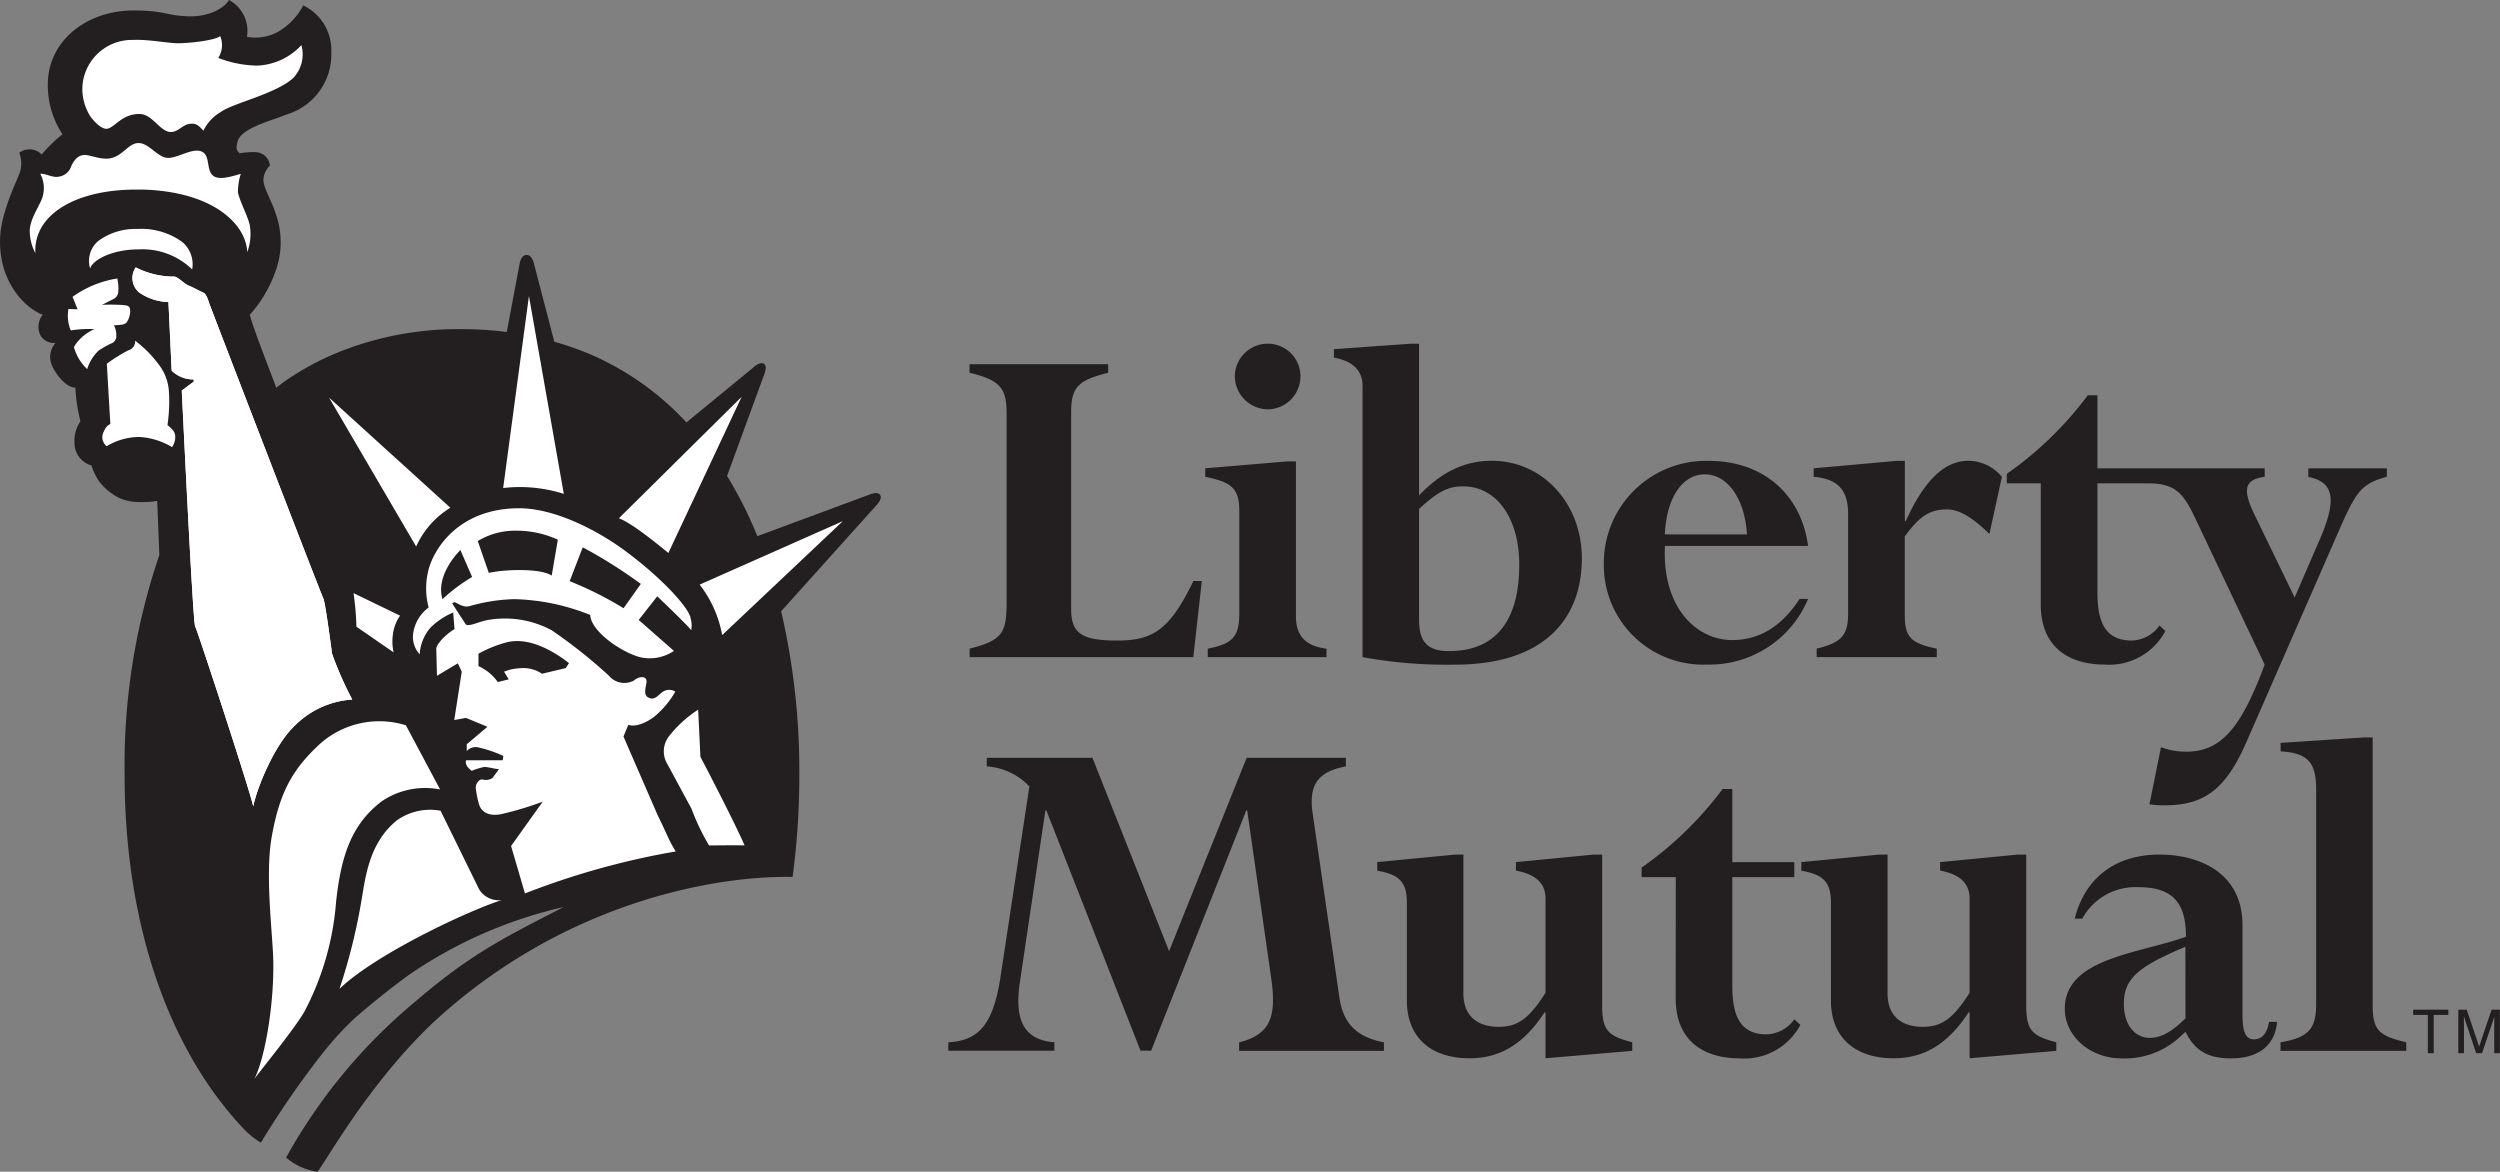
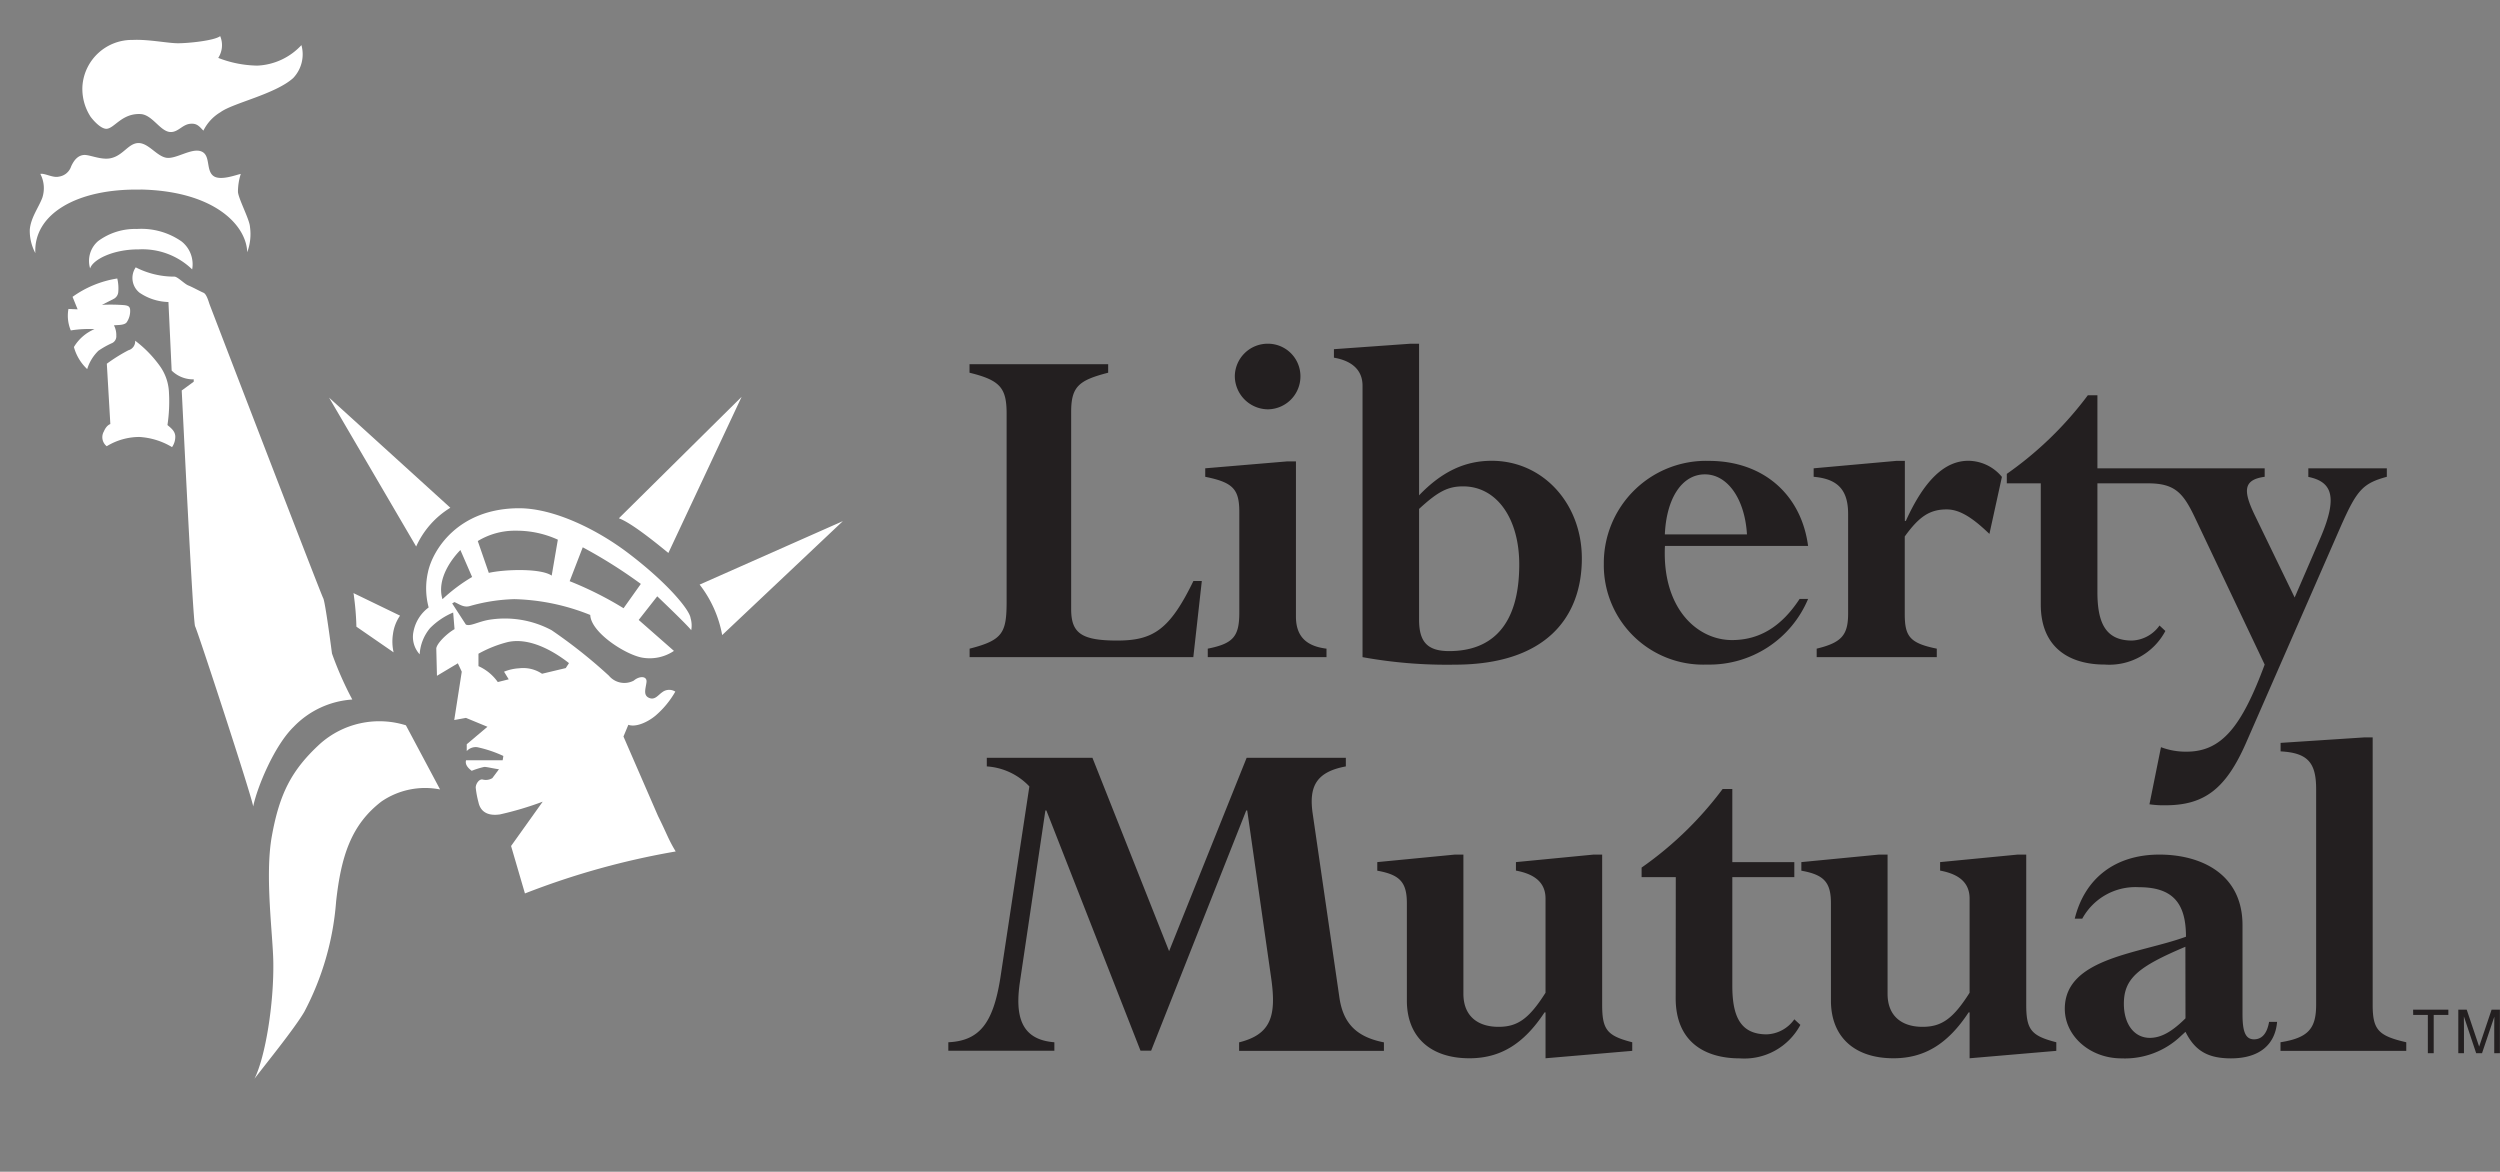
<svg xmlns="http://www.w3.org/2000/svg" width="256.03" height="120" viewBox="0 0 256.03 120">
  <rect x="0" y="0" width="256.03" height="120" fill="#808080" stroke="none" />
-   <path d="M90.14 50.69c-.29-.39-1.01-.07-1.01-.07l-11.57 4.29a42.06 42.06 0 0 0-3.1-6.17l3.74-10.22s.47-1.01.03-1.27-1.13.43-1.13.43l-6.8 5.58a29.25 29.25 0 0 0-9.36-6.76 30.65 30.65 0 0 0-4.17-1.5l-2.11-8.09s-.18-.8-.72-.8-.7.76-.7.76L51.9 34a36.44 36.44 0 0 0-4.58-.29 32.72 32.72 0 0 0-13.53 2.73 28.63 28.63 0 0 0-4.77 2.71l-.72.55c-1.4-3.62-2.5-6.57-2.72-7.46a13.27 13.27 0 0 0 2.82-5.02 8.63 8.63 0 0 0-.2-5.43c-.42-1.35-1.27-2.6-1.22-3.46a2.2 2.2 0 0 1 .67-1.38 1.55 1.55 0 0 0-1.43-1.37 8.36 8.36 0 0 0-1.7.12c-.14-.26-.43-.21-.21-1.13.32-1.4 3-2.05 5.2-2.9a6.4 6.4 0 0 0 4.42-6.29A5.08 5.08 0 0 0 31.05.55a6.6 6.6 0 0 1-2.62 2.73 4.8 4.8 0 0 1-3.14.49A3.58 3.58 0 0 0 23.45 0c-.4.73-1.9 1.74-4.17 1.67s-2.42-.6-5.6-.6c-4.53.01-8.28 2.74-8.74 6.76a9.11 9.11 0 0 0 1.46 5.92 14.75 14.75 0 0 0-2.13 2.08 1.72 1.72 0 0 0-2.3-.18 3 3 0 0 1 .09 1.93c-.19.65-1.84 3.87-2.03 6.46-.32 4.39 2.22 7.36 4.34 8.2a2 2 0 0 0-.24 2.08 1.6 1.6 0 0 0 1.56.8 2.13 2.13 0 0 0-.38 2.27c.38.94 1.47 2.31 2.41 2.31a16.89 16.89 0 0 0 .52 3.44 3.52 3.52 0 0 0-.61 2.21 2.38 2.38 0 0 0 1.74 2.32 6.12 6.12 0 0 0 .74 1.57 5.73 5.73 0 0 0 1.34 1.3 4.39 4.39 0 0 0 2.45.86 9.62 9.62 0 0 0 2.2-.1l.22 5.54a66.88 66.88 0 0 0-3.56 22.48c0 14.72 4.2 27.84 12.21 36.3a8 8 0 0 0 1.75 1.4 92.44 92.44 0 0 1 6.33-9.17 33.44 33.44 0 0 1 3.29-3.59q2.82-2.44 5.47-4.37a45.9 45.9 0 0 1 15.92-7c-6.05 3.11-9.48 4.78-15.17 9.66a56.05 56.05 0 0 0-13.26 16 6.3 6.3 0 0 0 3.21 1.45c.83-.97 5.1-8.8 11.64-15.08C57.4 92.52 73 89.65 81.17 89.81a77.59 77.59 0 0 0 .69-10.49A72.2 72.2 0 0 0 80 62.6l9.75-10.85s.67-.67.38-1.06z" fill="#231f20" />
  <path d="M17.62 45.79a7.34 7.34 0 0 0-3.35-1.04 6.45 6.45 0 0 0-3.34.95 1.18 1.18 0 0 1-.29-1.52c.27-.65.66-.75.66-.75l-.36-6.18a17.14 17.14 0 0 1 2.21-1.38.94.94 0 0 0 .69-.98 12.03 12.03 0 0 1 2.5 2.55 4.99 4.99 0 0 1 .96 2.69 16.2 16.2 0 0 1-.15 3.4c.39.33.76.61.8 1.13a1.87 1.87 0 0 1-.33 1.13zM73.96 65.04a11.87 11.87 0 0 0-2.31-5.17l14.67-6.5zM33.7 40.72L46.12 52a8.97 8.97 0 0 0-3.5 3.97zM40.97 63.05a4.28 4.28 0 0 0-.72 1.85 5.02 5.02 0 0 0 .06 1.91l-3.81-2.63a27.72 27.72 0 0 0-.25-3.1c0-.09-.03-.22-.05-.34z" fill="#fff" />
  <path d="M19.98 64.14c-.23-.42-1.32-23.35-1.37-24.15l1.23-.9v-.24a3.13 3.13 0 0 1-2.26-.9l-.33-7.02a5.5 5.5 0 0 1-2.97-.96 1.93 1.93 0 0 1-.38-2.59 8.62 8.62 0 0 0 3.96.95c.33 0 1.02.74 1.42.9.45.18 1.2.6 1.56.75.32.14.52.9.62 1.18S32.9 60.94 33.1 61.26s.85 5.29.9 5.67a34.84 34.84 0 0 0 2.08 4.71 9.16 9.16 0 0 0-6.01 2.8c-1.99 1.94-3.74 6.2-4.14 8.15-.14-1.03-5.71-18.03-5.95-18.45zM34.42 92.35a28.83 28.83 0 0 1-3.26 11.28c-1.06 1.8-4.06 5.47-5.1 6.85 1.13-2.26 2-7.72 1.93-11.97-.04-2.76-.88-8.84-.15-12.88.78-4.33 2.01-6.76 4.91-9.43a9.13 9.13 0 0 1 8.82-1.92l3.5 6.57a7.92 7.92 0 0 0-6 1.23c-3.1 2.38-4.14 5.59-4.65 10.27z" fill="#fff" />
-   <path d="M34.76 101.29a59.9 59.9 0 0 0 2.28-9.2c.4-2.33.78-5.75 3.56-8.04a5.85 5.85 0 0 1 4.52-1.02l3.95 8.05a2.36 2.36 0 0 0 2.3 1.1c-3.71 1.2-13.04 5.64-16.61 9.1zM68.38 75.6a2.48 2.48 0 0 0-.06 2.6l2.49 4.61a23.9 23.9 0 0 0 1.8 3.77c1.13 0 2.36-.03 3.65 0-1.38-3.1-4.53-9.07-4.53-9.07l-.23-4.83a11.98 11.98 0 0 0-3.13 2.91zM51.53 49.98a14.8 14.8 0 0 1 6.21.6l-3.57-20.26zM21.46 31.16c-.1-.28-.3-1.04-.62-1.18-.35-.16-1.11-.57-1.56-.75-.4-.16-1.1-.9-1.42-.9a8.63 8.63 0 0 1-3.96-.94 1.93 1.93 0 0 0 .38 2.59 5.54 5.54 0 0 0 2.97.95l.33 7.03a3.11 3.11 0 0 0 2.26.9v.23l-1.22.9c.04.8 1.13 23.73 1.37 24.15s5.8 17.42 5.94 18.45c.4-1.95 2.15-6.21 4.13-8.15a9.16 9.16 0 0 1 6.01-2.8A34.84 34.84 0 0 1 34 66.93c-.04-.38-.7-5.33-.89-5.66s-11.55-29.82-11.64-30.1z" fill="#fff" />
  <path d="M14.2 25.54a7.32 7.32 0 0 1 5.48 2.05 2.98 2.98 0 0 0-1.08-2.86 7.2 7.2 0 0 0-4.58-1.28 6.35 6.35 0 0 0-3.97 1.24 2.67 2.67 0 0 0-.82 2.8c.28-.9 2.33-1.96 4.97-1.95zM8.45 8.7a5.24 5.24 0 0 0 .83 3.26c.32.43 1.08 1.26 1.64 1.23.8-.05 1.56-1.59 3.45-1.51 1.22.04 2.03 1.78 3.06 1.84.8.05 1.23-.76 2.04-.84.7-.08.94.27 1.36.7a4.51 4.51 0 0 1 1.75-1.89c1.27-.94 5.61-1.84 7.45-3.5a3.53 3.53 0 0 0 .84-3.37 6.53 6.53 0 0 1-4.52 2.1 11.46 11.46 0 0 1-4-.79 2.4 2.4 0 0 0 .2-2.23c-.62.47-3.28.73-4.32.73s-3.06-.42-4.63-.34a5.08 5.08 0 0 0-5.15 4.62z" fill="#fff" />
  <path d="M14.4 19.41c7.46.15 10.82 3.59 10.92 6.42a5.33 5.33 0 0 0 .28-2.6c-.04-.75-1.18-2.87-1.23-3.58a6.02 6.02 0 0 1 .29-1.84c-.47.09-2.13.75-2.83.19-.76-.61-.24-2.13-1.23-2.5s-2.55.8-3.54.66-1.84-1.51-2.87-1.51-1.56 1.27-2.84 1.55c-.98.22-2.17-.37-2.75-.33-.64.05-1.03.55-1.31 1.16a1.55 1.55 0 0 1-1.27 1.06c-.6.15-1.46-.38-1.89-.28a3.14 3.14 0 0 1 .2 2.45c-.37.99-1.18 2.03-1.28 3.27a4.85 4.85 0 0 0 .57 2.39c-.2-4 4.27-6.63 10.78-6.5zM9.7 33.7a4.47 4.47 0 0 0-2.13 1.84 4.84 4.84 0 0 0 1.36 2.26 4.45 4.45 0 0 1 1.15-1.88 8.92 8.92 0 0 1 1.32-.75.77.77 0 0 0 .51-.8 2.12 2.12 0 0 0-.24-1.05c.37-.05 1.07.01 1.31-.32a2.05 2.05 0 0 0 .35-1.18c0-.43-.19-.52-.61-.57a18.01 18.01 0 0 0-2.28-.03l1.24-.63a.87.87 0 0 0 .43-.66 4.35 4.35 0 0 0-.1-1.41 10.7 10.7 0 0 0-4.58 1.88l.52 1.28-.94-.04a3.88 3.88 0 0 0 .24 2.2 11.52 11.52 0 0 1 2.45-.13zM70.72 63.27c-.17-.92-2.47-3.66-6.39-6.63-3.05-2.32-7.54-4.61-11.23-4.59-6.23.04-8.8 4.31-9.27 6.54a7.54 7.54 0 0 0 .07 3.62 4.02 4.02 0 0 0-1.56 2.5 2.64 2.64 0 0 0 .64 2.3 4.6 4.6 0 0 1 1.06-2.68 7.25 7.25 0 0 1 2.37-1.6l.14 1.7c-.8.46-1.8 1.45-1.87 1.97l.07 2.81 2.14-1.28.4.86-.77 4.95 1.2-.22 2.2.91-2.12 1.79v.7a1.25 1.25 0 0 1 1.07-.4 12.46 12.46 0 0 1 2.68.9l-.07.44h-3.75c-.14.49.3.87.58 1.08a8.2 8.2 0 0 1 1.29-.4c.28 0 .93.17 1.5.24l-.68.91a1.28 1.28 0 0 1-1 .14c-.34-.07-.7.43-.7.83a9.46 9.46 0 0 0 .28 1.5c.34 1.59 1.97 1.26 2.18 1.25a32.9 32.9 0 0 0 4.4-1.31l-3.24 4.54 1.42 4.86A79.25 79.25 0 0 1 69.2 87.2c-.76-1.25-.88-1.76-1.81-3.63l-3.54-8.14.5-1.2c.78.28 1.98-.28 2.76-.92a9.31 9.31 0 0 0 2.05-2.48 1.17 1.17 0 0 0-1.35.07c-.42.29-.75.83-1.34.57-.64-.28-.33-.98-.26-1.62s-.73-.64-1.3-.15a2.06 2.06 0 0 1-2.55-.5 51.87 51.87 0 0 0-5.87-4.66 10.15 10.15 0 0 0-6.44-1.06c-1.12.2-1.91.7-2.34.48l-1.4-2.16.23-.14c.5.21.96.6 1.6.4a18.26 18.26 0 0 1 4.53-.7 22.19 22.19 0 0 1 7.78 1.62c.07 1.84 3.78 4.18 5.45 4.39a4.44 4.44 0 0 0 3.12-.71l-3.61-3.17 1.9-2.42s3.05 2.9 3.48 3.47a2.67 2.67 0 0 0-.08-1.28zM49 66.95a12.35 12.35 0 0 1 3.02-1.2c2.16-.47 4.55.83 6.25 2.16l-.33.51-2.43.58a3.45 3.45 0 0 0-2.33-.56 4.8 4.8 0 0 0-1.56.35l.48.78-1.12.28A4.85 4.85 0 0 0 49 68.22zm-3.69-5.6c-.63-2.13 1.07-4.24 1.84-5.02l1.2 2.76a17.32 17.32 0 0 0-3.03 2.27zm11.19-2.4c-1.13-.78-4.88-.64-6.44-.28l-1.13-3.26a7.33 7.33 0 0 1 3.96-1.06 10.13 10.13 0 0 1 4.24.92zm7.36 3.34a35.88 35.88 0 0 0-5.52-2.77l1.34-3.47a50.36 50.36 0 0 1 5.95 3.75zM63.38 53.08c1.4.5 4.36 2.98 5.07 3.55l7.5-15.99z" fill="#fff" />
  <path d="M109.7 62.38c0 2.45 1.03 3.22 4.72 3.22s5.38-1.12 7.8-6.1h.86l-.87 7.8H99.3v-.87c3.43-.87 3.79-1.64 3.79-4.87V42.37c0-2.66-.67-3.43-3.8-4.2v-.87h14.2v.87c-2.97.77-3.79 1.39-3.79 4zM132.72 63.14c0 1.95.97 3.03 3.13 3.29v.87h-12.16v-.87c2.61-.52 3.23-1.24 3.23-3.7v-10.3c0-2.36-.67-3.03-3.49-3.6v-.87l8.42-.71h.87zm-2.87-27.94a3.33 3.33 0 0 1 3.33 3.33 3.37 3.37 0 0 1-3.33 3.39 3.42 3.42 0 0 1-3.39-3.39 3.37 3.37 0 0 1 3.39-3.33zM145.33 52.12c1.95-1.8 2.97-2.31 4.51-2.31 3.44 0 5.75 3.28 5.75 8 0 6.3-2.87 8.87-7.18 8.87-2.31 0-3.08-1.03-3.08-3.23zm0-16.92h-.87l-7.85.56v.87c1.8.31 2.93 1.23 2.93 2.87v27.8a48.3 48.3 0 0 0 9.43.77c9.44 0 13.03-4.93 13.03-10.88 0-5.64-4-10-9.23-10-2.77 0-5.13 1.13-7.44 3.54zM170.5 54.73c.16-3.69 1.75-6.15 4.1-6.15s4.1 2.56 4.31 6.15zm14.67 1.18c-.71-5.33-4.66-8.71-10.15-8.71a10.47 10.47 0 0 0-10.77 10.56 10.18 10.18 0 0 0 10.57 10.3 10.96 10.96 0 0 0 10.35-6.72h-.87c-1.85 2.82-4.1 4.21-6.92 4.21-3.6 0-7.18-3.29-6.87-9.64zM203.74 54.68c-1.7-1.64-3.03-2.51-4.37-2.51-1.74 0-2.82.72-4.3 2.77v7.9c0 2.3.46 3.02 3.28 3.59v.87h-12.3v-.87c2.56-.62 3.22-1.39 3.22-3.6v-10.2c0-2.46-1.07-3.59-3.53-3.8v-.87l8.46-.76h.88v6.15h.1c1.9-4.2 4-6.16 6.4-6.16a4.5 4.5 0 0 1 3.44 1.65zM236.4 47.96v.88c2.45.5 3.02 2.05 1.28 6.15l-2.68 6.2-4.1-8.46c-1.18-2.46-1.18-3.6 1.03-3.9v-.87H214.8v-7.48h-.98a36.37 36.37 0 0 1-8.3 8.05v.97H209v12.41c0 4.41 2.92 6.15 6.56 6.15a6.5 6.5 0 0 0 6.2-3.44l-.6-.56a3.62 3.62 0 0 1-2.82 1.54c-2.72 0-3.54-1.84-3.54-4.97V49.5h5.18c2.82 0 3.64 1.03 4.87 3.64l7.08 14.92c-2.36 6.36-4.4 8.92-8 8.92a7.16 7.16 0 0 1-2.62-.46l-1.18 5.85a9.97 9.97 0 0 0 1.64.1c4 0 6.2-1.7 8.26-6.41l9.74-22.26c1.6-3.59 2.2-4.3 4.67-4.97v-.87zM137.16 102.08c.36 2.62 1.65 4.1 4.57 4.67v.87H126.9v-.87c3.28-.82 3.84-2.71 3.28-6.61L127.73 83h-.1l-9.74 24.6h-1.09l-9.64-24.6h-.1l-2.62 17.64c-.5 3.49.16 5.84 3.54 6.1v.87H97.12v-.87c3.23-.15 4.6-2 5.33-6.6l2.97-19.6a6.57 6.57 0 0 0-4.36-2.05v-.88h10.82l7.85 19.8 7.94-19.8h10.16v.88c-3.08.57-3.8 2.1-3.39 4.87zM144.08 92.5c0-2.15-.72-2.92-3.03-3.33v-.88l7.95-.77h.87v14.25c0 2.31 1.49 3.39 3.6 3.39 1.94 0 3.12-.82 4.81-3.49v-9.64c0-1.59-1.03-2.5-3.03-2.87v-.87l7.95-.77h.88v15.38c0 2.56.5 3.18 3.08 3.84v.88l-8.88.76v-4.7h-.1c-2.15 3.27-4.56 4.7-7.7 4.7-4 0-6.4-2.2-6.4-5.9zM171.62 89.83h-3.5v-.98a36.3 36.3 0 0 0 8.3-8.05h.99v7.49h6.35v1.54h-6.35v11.12c0 3.13.82 4.98 3.53 4.98a3.62 3.62 0 0 0 2.82-1.54l.62.57a6.5 6.5 0 0 1-6.2 3.43c-3.65 0-6.57-1.74-6.57-6.16zM187.51 92.5c0-2.15-.72-2.92-3.03-3.33v-.88l7.95-.77h.88v14.26c0 2.3 1.48 3.38 3.58 3.38 1.95 0 3.13-.82 4.82-3.49v-9.64c0-1.59-1.02-2.5-3.02-2.87v-.87l7.95-.77h.87v15.38c0 2.56.51 3.18 3.08 3.84v.88l-8.88.76v-4.7h-.1c-2.15 3.27-4.56 4.7-7.7 4.7-4 0-6.4-2.2-6.4-5.9zM223.82 104.29c-1.34 1.33-2.47 2-3.65 2-1.59 0-2.66-1.39-2.66-3.49 0-2.61 1.48-3.8 6.3-5.84zm5.84-9.54c0-5.33-4.36-7.23-8.51-7.23-4.51 0-7.64 2.41-8.67 6.56h.77a6.2 6.2 0 0 1 5.8-3.22c3.48 0 4.82 1.64 4.82 5.07-4.72 1.74-12.41 2.15-12.41 7.38 0 2.82 2.61 5.08 5.8 5.08a8.3 8.3 0 0 0 6.1-2.3l.46-.42c.97 1.95 2.3 2.72 4.66 2.72 2.82 0 4.52-1.33 4.72-3.74h-.82c-.2 1.18-.72 1.79-1.54 1.79-.87 0-1.18-.77-1.18-2.56zM237.2 80.8c0-2.72-.88-3.7-3.64-3.85v-.87l8.56-.56h.87v27.38c0 2.56.57 3.18 3.44 3.84v.88h-12.88v-.88c2.83-.45 3.65-1.38 3.65-3.84zM247.14 103.94h1.5v3.92h.6v-3.92h1.5v-.54h-3.61zM255.44 107.86v-2.63l.01-1.11-1.26 3.74h-.6l-1.25-3.74h-.01l.01 1.1v2.64h-.58v-4.46h.86l1.27 3.77h.01l1.27-3.77h.85v4.46z" fill="#231f20" />
</svg>